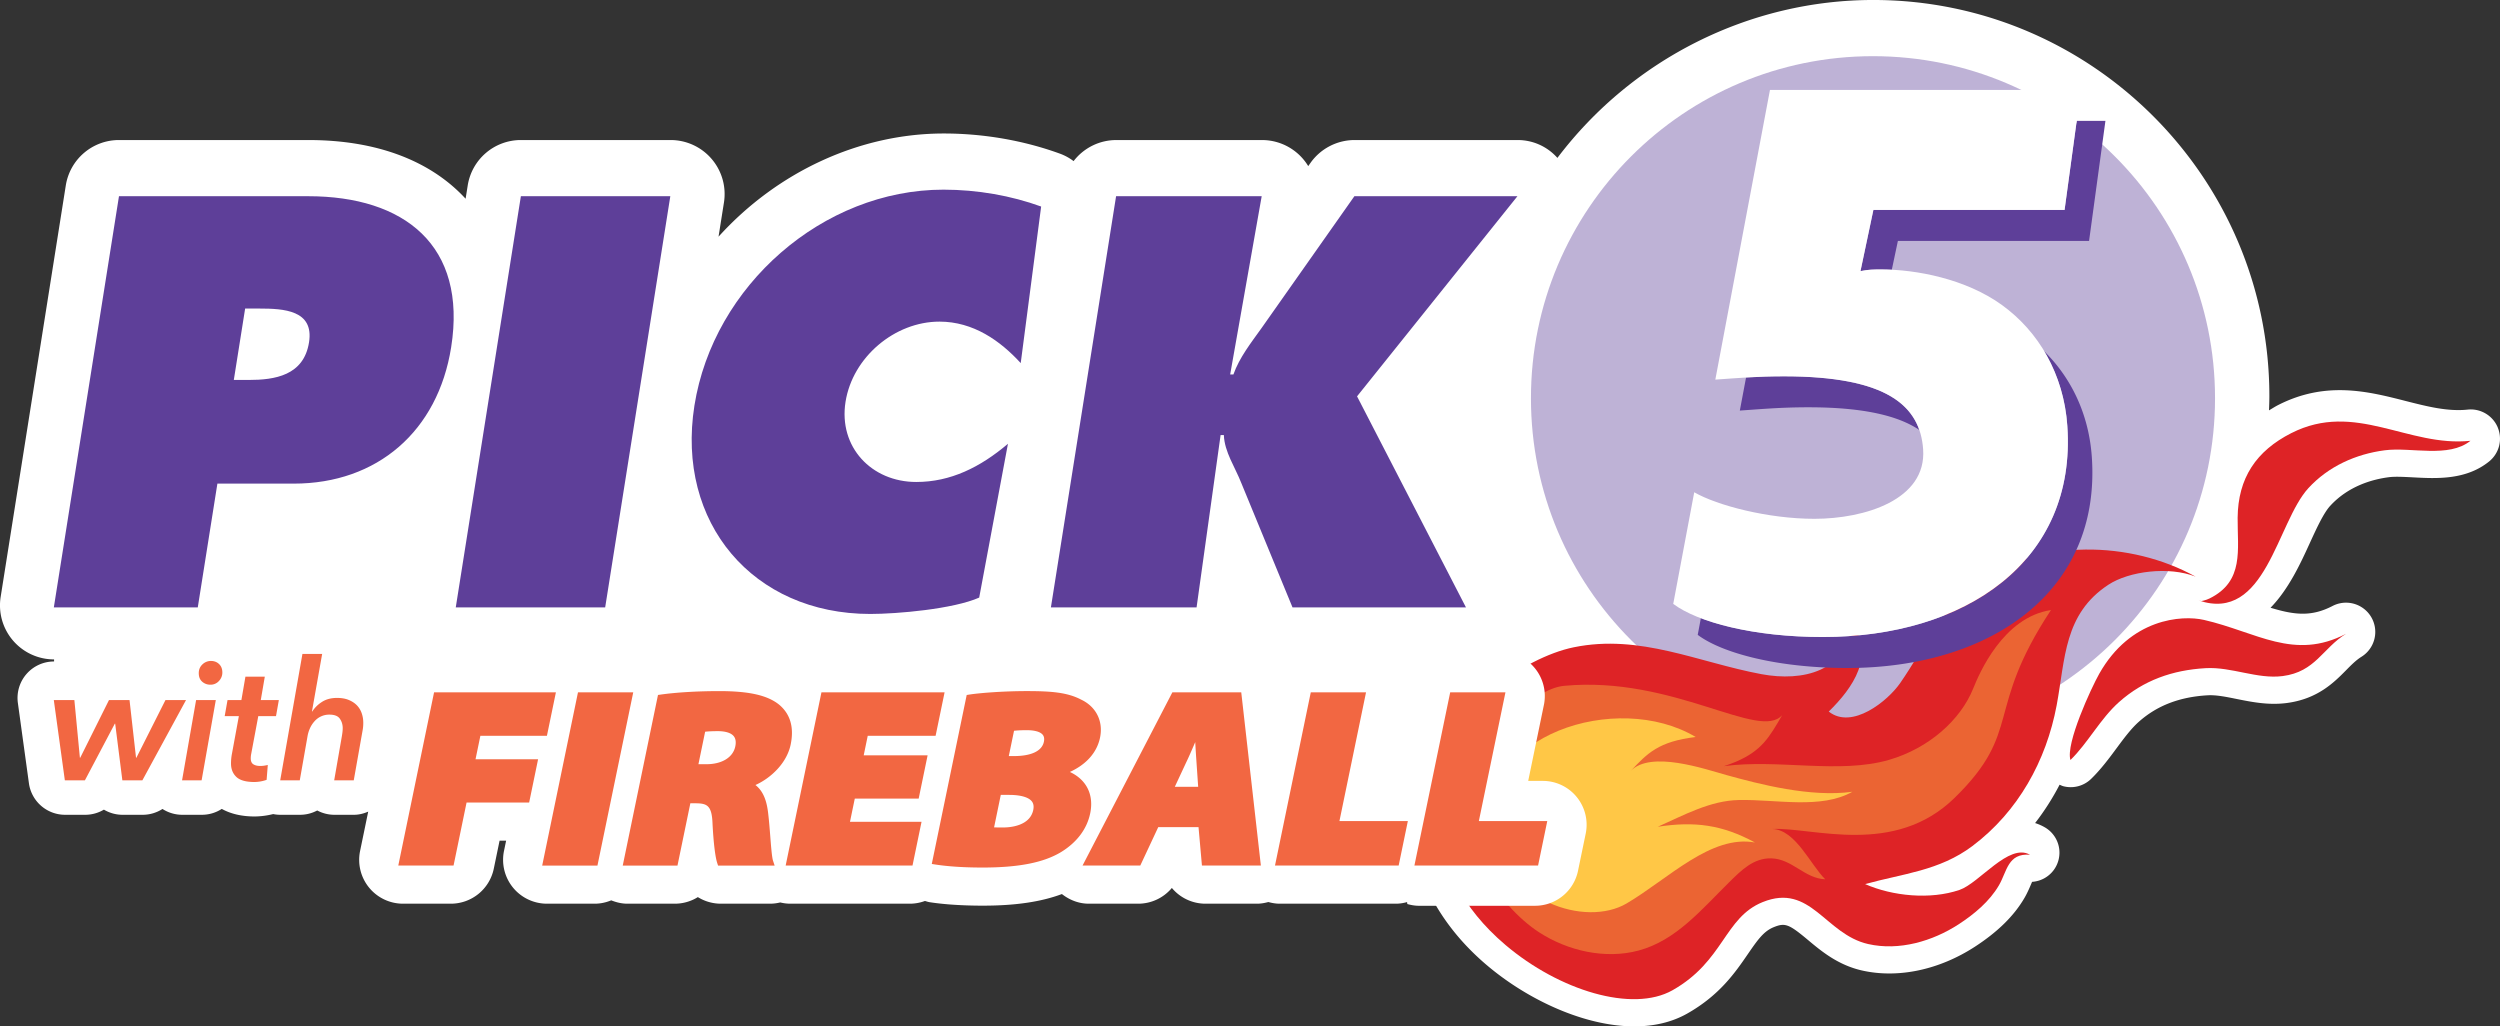
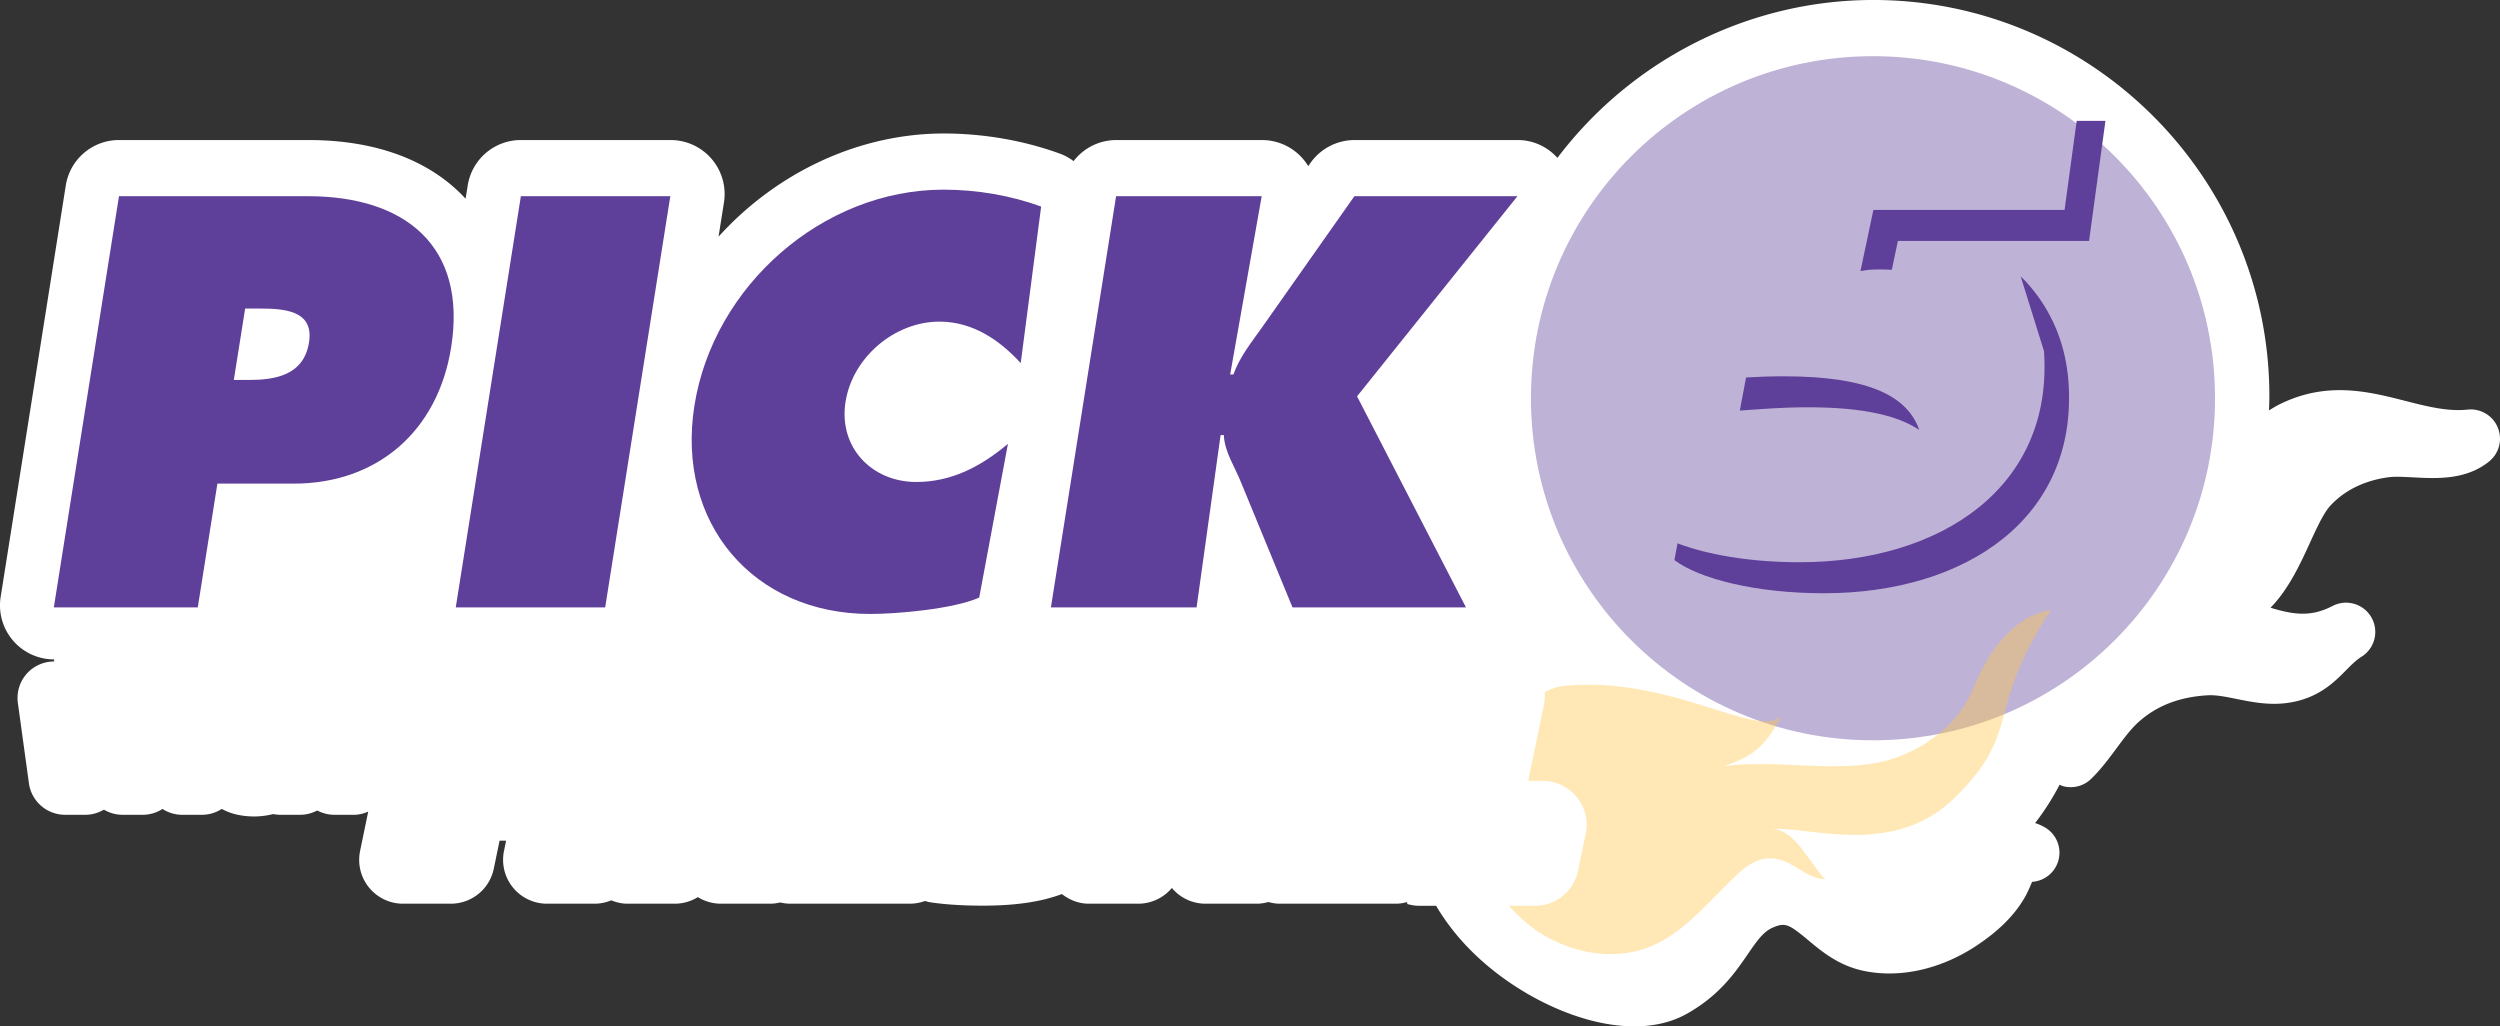
<svg xmlns="http://www.w3.org/2000/svg" id="b" viewBox="0 0 179.573 73.723">
  <rect x="0" y="0" width="179.573" height="73.723" fill="#333333" stroke="none" />
  <defs>
    <style>.o{fill:#fff}.t{fill:#5e3f99}.u{fill:#f26742}</style>
  </defs>
  <g id="c">
    <path id="d" d="M179.414 30.708a2.104 2.104 0 0 0-2.161-1.287c-1.437.153-2.909-.225-4.466-.621-2.671-.683-5.701-1.456-9.132.285-.239.122-.452.26-.674.392.012-.34.026-.68.026-1.023 0-15.69-12.765-28.455-28.454-28.455-8.875 0-17.302 4.227-22.686 11.343a3.806 3.806 0 0 0-2.85-1.283H97.304a3.886 3.886 0 0 0-3.177 1.648l-.158.224a3.881 3.881 0 0 0-3.324-1.871H80.186a3.867 3.867 0 0 0-3.071 1.513 3.722 3.722 0 0 0-.983-.537c-2.597-.946-5.483-1.447-8.345-1.447-6.023 0-11.942 2.74-16.175 7.412l.388-2.45a3.88 3.88 0 0 0-3.836-4.492H37.43a3.864 3.864 0 0 0-3.836 3.274l-.15.941c-2.542-2.759-6.435-4.215-11.291-4.215H8.56a3.864 3.864 0 0 0-3.836 3.274L.048 42.87a3.882 3.882 0 0 0 3.836 4.495v.148a2.622 2.622 0 0 0-2.6 2.983l.793 5.763a2.624 2.624 0 0 0 2.6 2.267h1.441a2.62 2.62 0 0 0 1.345-.371c.395.237.856.371 1.345.371h1.44c.514 0 1.006-.151 1.423-.419.42.271.913.419 1.424.419H14.5c.523 0 1.016-.155 1.43-.423.653.362 1.444.544 2.364.544a5.688 5.688 0 0 0 1.327-.173c.171.035.346.052.523.052h1.405c.444 0 .866-.111 1.237-.31.376.201.8.31 1.236.31h1.405c.364 0 .705-.09 1.022-.228l-.584 2.826a3.15 3.15 0 0 0 3.084 3.788h3.434a3.151 3.151 0 0 0 3.085-2.513l.416-2.014h.47l-.153.739a3.153 3.153 0 0 0 3.084 3.788h3.433c.419 0 .817-.09 1.186-.241.368.148.76.241 1.166.241h3.396c.604 0 1.175-.171 1.66-.473a3.145 3.145 0 0 0 1.66.473h3.51c.254 0 .504-.031.746-.09.238.057.482.09.732.09h8.574c.381 0 .748-.07 1.09-.196.112.031.221.07.337.088.733.114 1.99.249 3.817.249 2.329 0 4.175-.269 5.684-.834.547.43 1.216.693 1.932.693h3.548a3.15 3.15 0 0 0 2.418-1.131 3.146 3.146 0 0 0 2.418 1.131h3.699c.279 0 .549-.049.813-.12.265.072.537.12.817.12h8.347c.29 0 .567-.05.836-.125.269.074.546.125.831.125h1.132c.917 1.593 2.147 3.074 3.737 4.421 2.946 2.496 7.024 4.391 10.588 4.391 1.371 0 2.668-.281 3.793-.917 2.332-1.316 3.46-2.961 4.367-4.284.734-1.068 1.149-1.641 1.865-1.93.805-.323 1.078-.22 2.437.916.96.804 2.155 1.804 3.882 2.198 2.584.588 5.544-.033 8.122-1.707 1.642-1.068 2.805-2.213 3.555-3.498.183-.313.332-.648.472-.979l.078-.181a2.1 2.1 0 0 0 .901-3.923 3.487 3.487 0 0 0-.684-.299 18.07 18.07 0 0 0 1.759-2.754c.09.037.175.084.271.109a2.101 2.101 0 0 0 1.991-.526c.707-.688 1.274-1.453 1.823-2.194.535-.722 1.041-1.405 1.599-1.904 1.312-1.169 2.93-1.793 4.947-1.908.61-.037 1.329.11 2.09.264 1.071.215 2.284.462 3.593.29 2.224-.289 3.404-1.484 4.266-2.356.388-.393.722-.731 1.118-.975a2.101 2.101 0 0 0-2.076-3.648c-1.517.792-2.728.666-4.47.135 1.302-1.331 2.155-3.187 2.794-4.586.497-1.087 1.012-2.212 1.494-2.736 1.303-1.415 3.008-1.898 4.21-2.054.443-.057 1.064-.024 1.722.01 1.698.093 3.813.205 5.48-1.14a2.1 2.1 0 0 0 .622-2.436Z" class="o" />
    <g id="e">
      <path d="M159.104 28.605c0 13.571-10.999 24.57-24.569 24.57s-24.568-10.999-24.568-24.57 10.999-24.57 24.568-24.57 24.569 11.002 24.569 24.57" style="fill:#5e3f99;opacity:.4" />
-       <path id="f" d="M141.679 60.768c-2.379 1.788-5.012 1.983-7.708 2.736 1.974.868 4.682 1.133 6.774.42 1.437-.49 3.544-3.393 5.065-2.53-1.598-.123-1.647 1.202-2.229 2.198-.675 1.157-1.777 2.074-2.888 2.796-1.88 1.222-4.285 1.928-6.509 1.421-3.094-.707-4.122-4.406-7.572-3.013-2.762 1.115-2.78 4.245-6.478 6.333-2.886 1.63-8.143.013-11.992-3.249-6.469-5.481-4.771-11.908-4.559-13.201.599-3.621 5.816-7.439 9.454-8.185 4.773-.978 8.93 1.081 13.497 1.932 2.927.545 6.206-.171 6.433-3.708 1.794 2.336.116 4.702-1.609 6.392 1.665 1.322 4.233-.749 5.133-2.05 1.789-2.582 2.953-5.379 5.618-7.259 4.381-3.09 10.905-2.989 15.604-.379-1.915-.762-4.785-.398-6.269.578-3.208 2.105-3.09 5.316-3.716 8.661-.747 3.99-2.776 7.646-6.049 10.106Zm16.637-16.239c-1.611-.369-5.289-.1-7.526 3.862-.582 1.031-2.427 5.022-2.072 6.2 1.253-1.217 2.137-2.953 3.488-4.159 1.758-1.568 3.848-2.303 6.224-2.438 1.864-.107 3.709.804 5.532.568 2.36-.307 2.864-1.995 4.552-3.037-3.735 1.952-6.43-.131-10.199-.996Zm6.271-13.421c-2.528 1.284-3.834 3.227-3.859 6.085-.019 2.284.487 4.562-2.02 5.795-.279.138-.591.187-.582.188l-.205-.048c4.835 1.642 5.621-5.602 7.894-8.071 1.434-1.558 3.403-2.444 5.484-2.714 1.886-.245 4.587.583 6.154-.681-4.48.473-8.287-2.879-12.867-.552Z" style="fill:#de2326" />
      <path id="g" d="M127.318 59.544c2.901-.131 8.744 2.011 13.085-2.239 4.927-4.825 2.121-6.215 6.916-13.486-3.447.523-5.156 4.568-5.587 5.639-.908 2.259-3.185 4.291-6.043 5.122-3.569 1.037-7.976-.077-11.86.453.298-.099.591-.204.875-.325 1.834-.79 2.371-1.724 3.314-3.35-1.618 1.902-7.818-2.838-15.67-2.095-2.396.227-5.355 3.867-6.316 6.111-2.024 4.726 1.665 9.738 4.511 11.587 2.076 1.349 4.768 1.954 7.147 1.318 2.708-.725 4.54-2.966 6.487-4.881.895-.881 1.768-1.777 3.058-1.743 1.506.041 2.38 1.447 3.871 1.504-1.071-1.05-2.12-3.544-3.788-3.613" style="fill:#ffc746;opacity:.4" />
-       <path id="h" d="M119.081 59.383c1.874-.832 3.753-1.877 5.822-1.919 2.696-.055 5.904.681 8.151-.592-3.008.415-6.69-.548-9.036-1.198-1.586-.439-5.434-1.781-6.881-.303 1.203-1.273 1.986-2.107 4.662-2.433-5.651-3.379-15.721-.094-14.559 6.761.854 5.052 6.662 6.929 9.605 5.191 3.006-1.777 6.047-4.947 9.211-4.375-2.361-1.282-4.339-1.533-6.975-1.131" style="fill:#ffc746" />
      <path id="i" d="M101.085 64.936c.269.074.546.125.831.125h8.347a3.151 3.151 0 0 0 3.085-2.512l.552-2.67a3.15 3.15 0 0 0-3.084-3.788h-1.046l1.128-5.461a3.153 3.153 0 0 0-3.084-3.788h-3.433a3.151 3.151 0 0 0-3.085 2.512l-1.392 6.737 1.183 8.846Z" class="o" />
-       <path id="j" d="M34.155 54.539h4.495l-.642 3.107h-4.495l-.935 4.527h-3.97l2.571-12.444h8.751l-.646 3.125h-4.78l-.348 1.685Zm7.361-4.81-2.571 12.444h3.969l2.571-12.444h-3.969Zm12.746 6.658c.661.513.842 1.362.92 2.082.058.486.103 1.056.145 1.594.058.746.119 1.519.2 1.766l.114.345h-4.063l-.059-.18c-.145-.437-.268-1.461-.338-2.81-.044-1.35-.398-1.484-1.258-1.484h-.336l-.924 4.474h-3.932l2.532-12.255.183-.026c1.123-.16 2.662-.251 4.223-.251 2.14 0 3.466.301 4.301.978.801.674 1.078 1.633.824 2.857-.275 1.331-1.414 2.41-2.532 2.911Zm-4.095-1.494h.569c1.12 0 1.916-.489 2.079-1.277.065-.316.028-.563-.11-.735-.184-.229-.567-.355-1.109-.363-.474 0-.77.021-.947.041l-.482 2.334Zm15.82 2.47.642-3.107h-4.59l.289-1.402h4.875l.646-3.125h-8.845l-2.571 12.444h9.111l.649-3.142h-5.14l.345-1.668h4.59Zm12.319 1.064c-.231 1.117-.95 2.074-2.079 2.77-1.256.763-3.052 1.118-5.652 1.118-1.642 0-2.741-.117-3.374-.215l-.272-.042 2.508-12.138.18-.028c.787-.122 2.503-.251 4.131-.251 1.779 0 2.929.097 3.911.613 1.075.508 1.598 1.554 1.356 2.727-.22 1.065-.981 1.927-2.168 2.468 1.197.558 1.738 1.633 1.46 2.979Zm-5.484-4.118c1.257 0 2.024-.365 2.16-1.029.044-.214.016-.379-.085-.504-.172-.211-.579-.328-1.146-.328-.43 0-.712.021-.914.043l-.376 1.819h.36Zm1.284 3.241c-.238-.292-.814-.453-1.62-.453h-.601l-.481 2.332c.18.008.398.008.662.008.444 0 1.91-.09 2.152-1.258.054-.264.018-.47-.111-.629Zm15.052-7.822 1.409 12.444h-4.233l-.245-2.758h-2.894l-1.29 2.758h-4.147l6.453-12.444h4.946Zm-3.221 4.931a78.902 78.902 0 0 1-.084-1.354l-.092.212c-.194.449-.388.898-.563 1.256l-.813 1.744h1.679l-.127-1.859Zm12.185-4.931h-3.969l-2.571 12.444h8.883l.66-3.195h-4.914l1.911-9.249Zm8.103 9.249 1.911-9.249h-3.969l-2.571 12.444h8.883l.66-3.195h-4.914Z" class="u" />
-       <path id="k" d="M10.23 56.05H8.789l-.516-4.071h-.025L6.099 56.05H4.658l-.793-5.763h1.477l.396 4.142h.024l2.065-4.142h1.477l.467 4.142h.025l2.088-4.142h1.477l-3.134 5.763Zm2.847 0 1.008-5.763h1.416l-1.02 5.763h-1.405Zm2.894-7.745a.87.87 0 0 1-.247.612.795.795 0 0 1-.607.264.866.866 0 0 1-.593-.215c-.166-.145-.247-.349-.247-.613 0-.255.088-.465.264-.63a.873.873 0 0 1 .612-.247c.233 0 .427.075.583.223.156.149.235.351.235.607m.168 3.133.204-1.152h.996l.289-1.681h1.392l-.289 1.681h1.298l-.204 1.152h-1.273l-.505 2.696c-.024.12-.036.231-.036.334 0 .207.062.35.186.429.124.08.29.12.498.12.097 0 .191-.007.282-.021a2.74 2.74 0 0 0 .258-.051l-.084 1.069a2.732 2.732 0 0 1-.877.156c-.608 0-1.041-.122-1.297-.365-.256-.244-.384-.565-.384-.965a3.74 3.74 0 0 1 .073-.73l.491-2.671h-1.02Zm7.865 4.612.552-3.17c.016-.097.03-.192.042-.288a2.35 2.35 0 0 0 .019-.289c0-.256-.068-.482-.205-.678-.137-.196-.385-.295-.744-.295a1.403 1.403 0 0 0-1.085.487 1.916 1.916 0 0 0-.326.51 2.338 2.338 0 0 0-.173.588l-.552 3.134h-1.405l1.596-9.078h1.417l-.733 4.132h.024a2.24 2.24 0 0 1 .685-.679c.296-.195.66-.294 1.092-.294.321 0 .6.048.835.144.236.097.433.225.589.384.155.161.272.351.348.57.077.221.114.45.114.691 0 .201-.016.38-.048.541l-.636 3.59h-1.405Z" class="u" />
      <path id="l" d="M8.545 14.094h13.592c6.896 0 11.432 3.525 10.269 10.85-.955 6.033-5.312 9.794-11.305 9.794h-5.486l-1.409 8.891H3.867l4.679-29.535Zm8.251 13.198h1.058c1.882 0 3.965-.313 4.343-2.701.368-2.312-1.808-2.428-3.569-2.428h-1.02l-.813 5.128Zm15.941 16.337h10.732l4.679-29.535H37.414l-4.677 29.535Zm42.049-28.793c-2.146-.782-4.587-1.213-7.015-1.213-8.657 0-16.524 6.895-17.891 15.511C48.547 37.556 54.091 44.1 62.511 44.1c1.922 0 5.971-.352 7.824-1.176L72.4 31.877c-1.99 1.685-4.118 2.743-6.585 2.743-3.212 0-5.595-2.508-5.081-5.758.509-3.212 3.537-5.76 6.747-5.76 2.433 0 4.365 1.372 5.837 2.979l1.467-11.243Zm.701 28.793h10.462l1.726-12.38h.234c.042 1.216.812 2.312 1.254 3.449l3.677 8.93h12.459l-7.823-15.159 11.522-14.377H97.286l-6.673 9.479c-.755 1.057-1.59 2.115-2.018 3.327h-.233l2.265-12.807H80.168l-4.682 29.535Z" class="t" />
-       <path id="m" d="M137.855 30.879c-.81-2.333-3.446-3.85-9.72-3.85-1.026 0-1.893.036-2.717.085l-.448 2.377c1.588-.109 2.973-.236 4.925-.236 3.941 0 6.439.601 7.961 1.624Zm8.963-5.662a11.94 11.94 0 0 1 1.675 5.37c.682 9.759-7.357 15.168-17.571 15.168-3.576 0-6.648-.555-8.75-1.357l-.226 1.203c1.755 1.321 5.776 2.381 10.736 2.381 10.215 0 18.254-5.409 17.571-15.168-.217-3.104-1.509-5.712-3.435-7.597Zm4.412-16.533h-2.063l-.871 6.394h-13.732l-.928 4.397c.584-.12.933-.12 1.529-.12.228 0 .474.012.721.024l.438-2.074h13.732l1.175-8.621Z" class="t" />
-       <path id="n" d="M148.296 15.079h-13.732l-.928 4.397c.584-.12.933-.12 1.529-.12 2.432 0 6.026.66 8.642 2.559 2.617 1.896 4.425 4.933 4.687 8.674.682 9.759-7.357 15.168-17.571 15.168-4.96 0-8.981-1.06-10.736-2.381l1.508-8.017c1.65.951 5.31 1.907 8.634 1.907 3.604 0 8.062-1.365 7.808-4.989-.217-3.11-2.548-5.245-10.002-5.245-1.952 0-3.337.127-4.925.236l3.925-20.807h22.336l-1.175 8.621Z" class="o" />
+       <path id="m" d="M137.855 30.879c-.81-2.333-3.446-3.85-9.72-3.85-1.026 0-1.893.036-2.717.085l-.448 2.377c1.588-.109 2.973-.236 4.925-.236 3.941 0 6.439.601 7.961 1.624Zm8.963-5.662c.682 9.759-7.357 15.168-17.571 15.168-3.576 0-6.648-.555-8.75-1.357l-.226 1.203c1.755 1.321 5.776 2.381 10.736 2.381 10.215 0 18.254-5.409 17.571-15.168-.217-3.104-1.509-5.712-3.435-7.597Zm4.412-16.533h-2.063l-.871 6.394h-13.732l-.928 4.397c.584-.12.933-.12 1.529-.12.228 0 .474.012.721.024l.438-2.074h13.732l1.175-8.621Z" class="t" />
    </g>
  </g>
</svg>